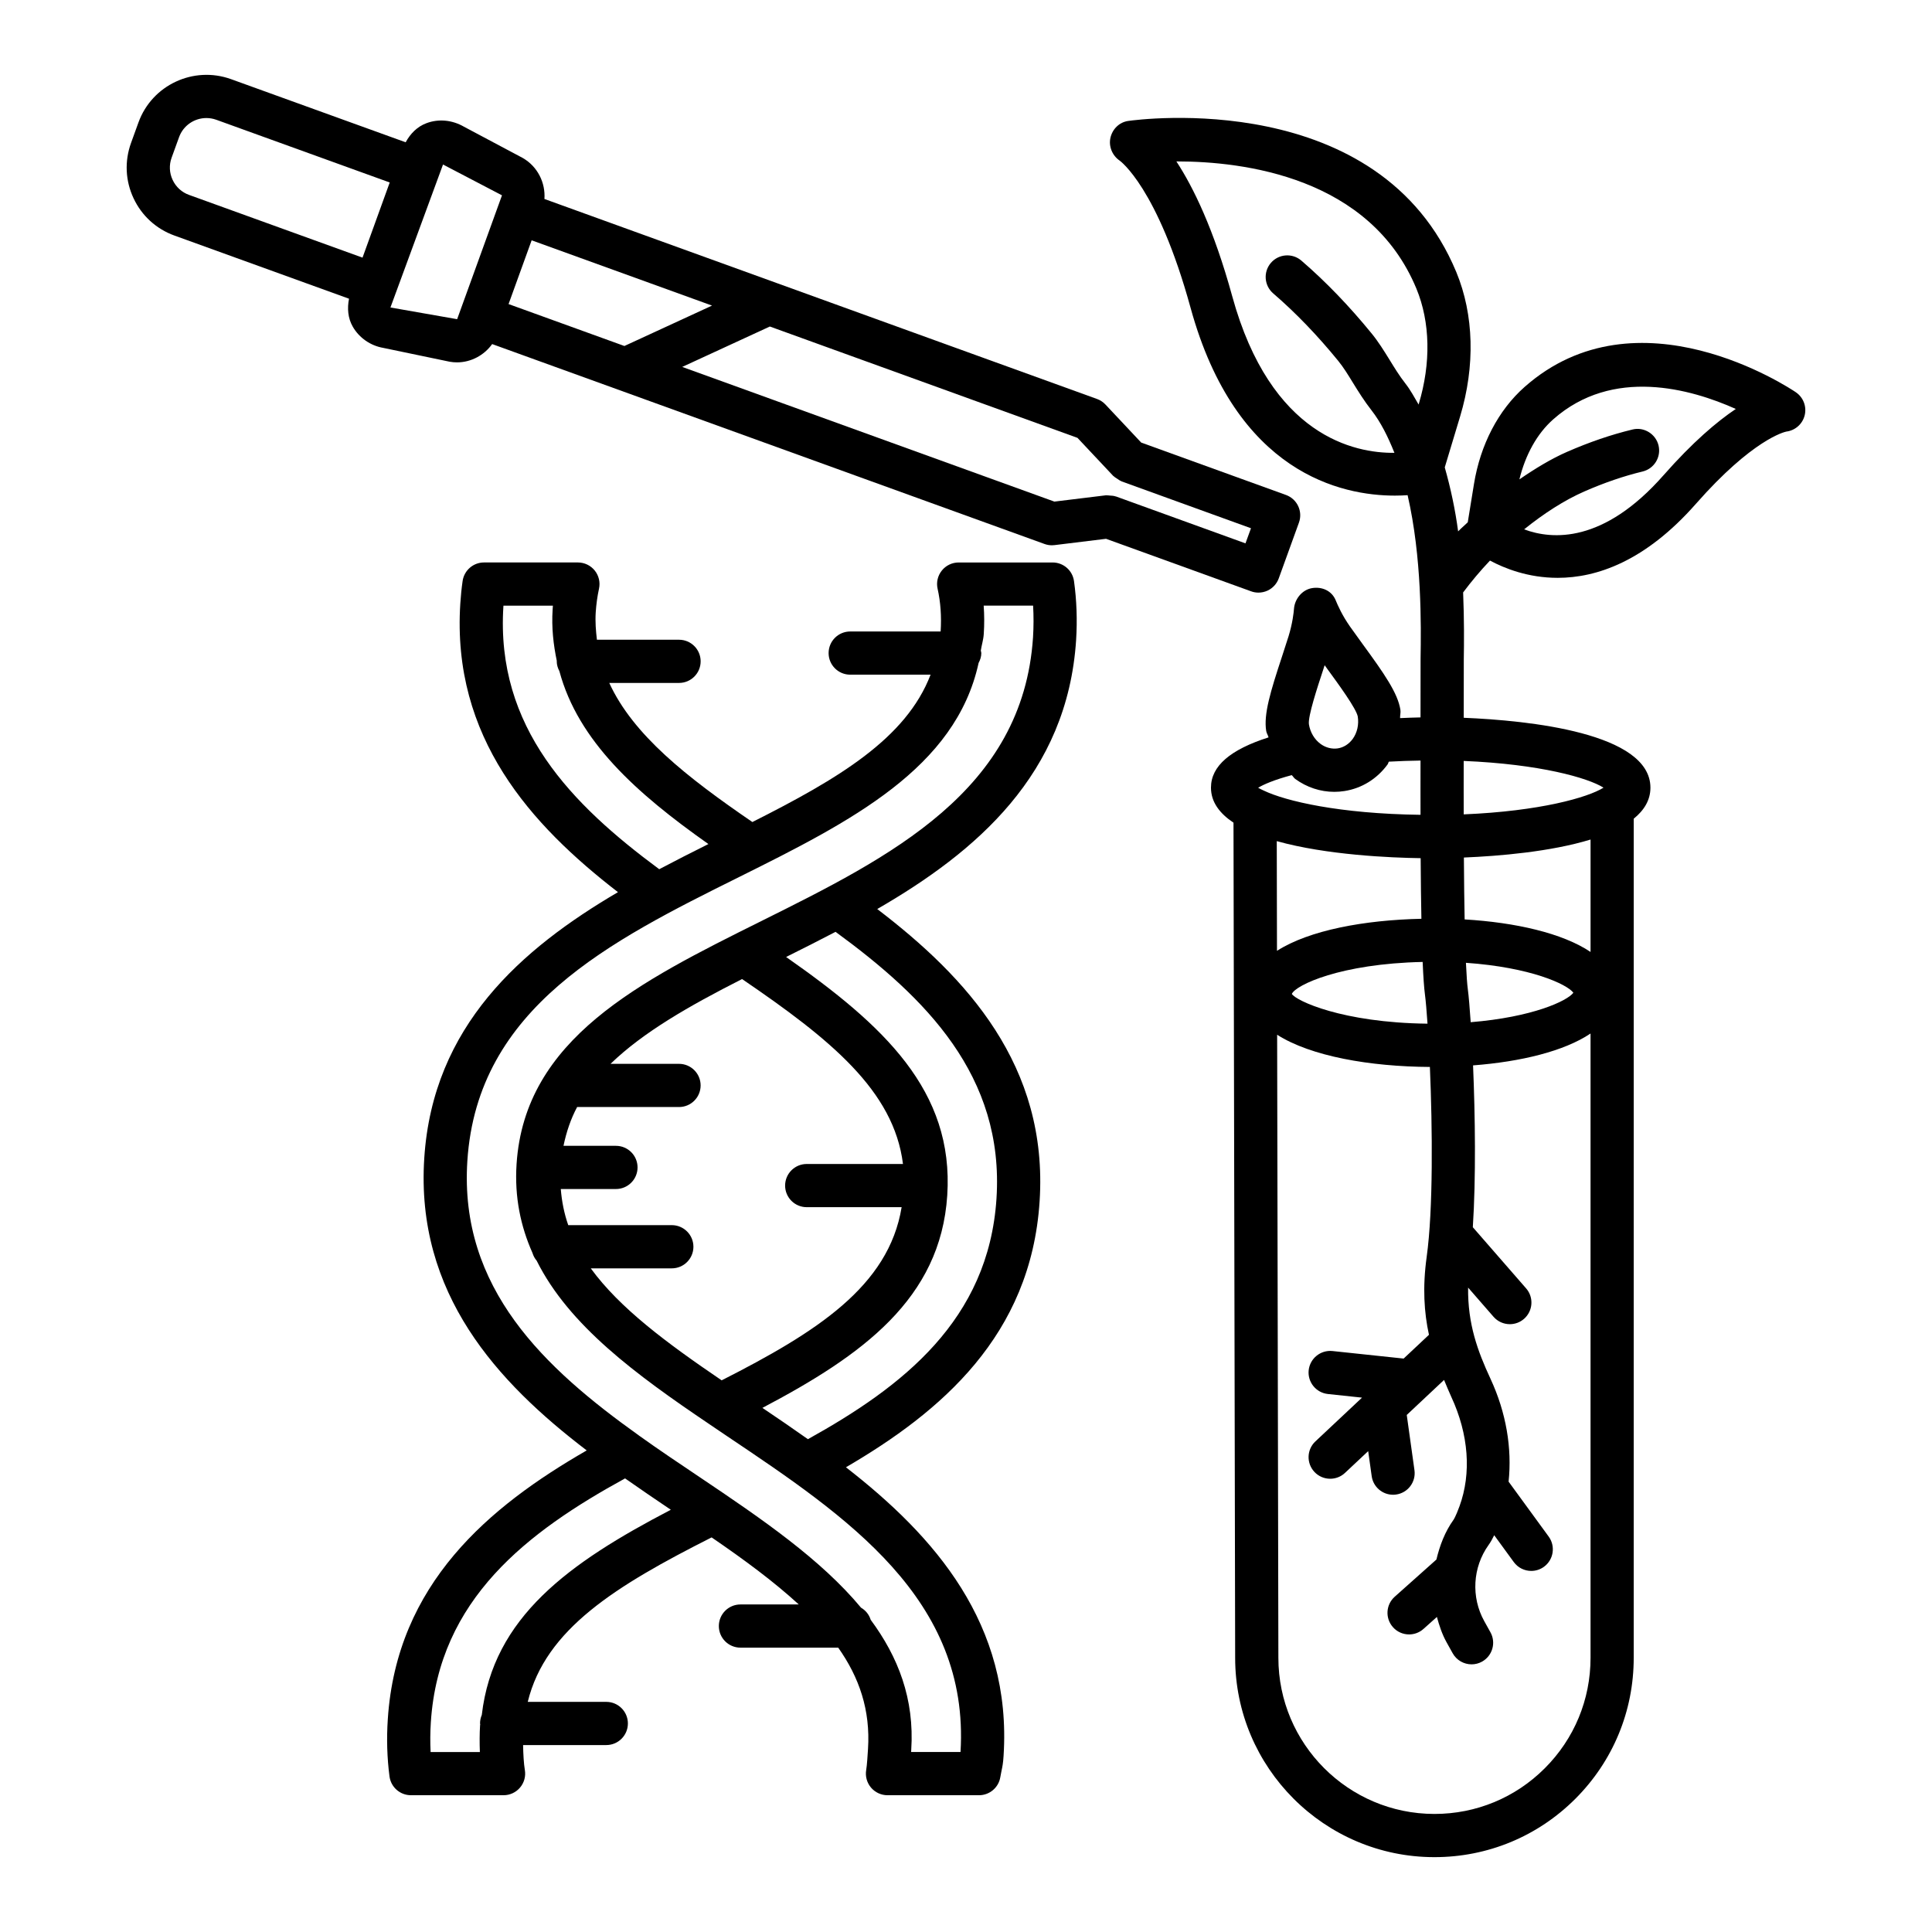
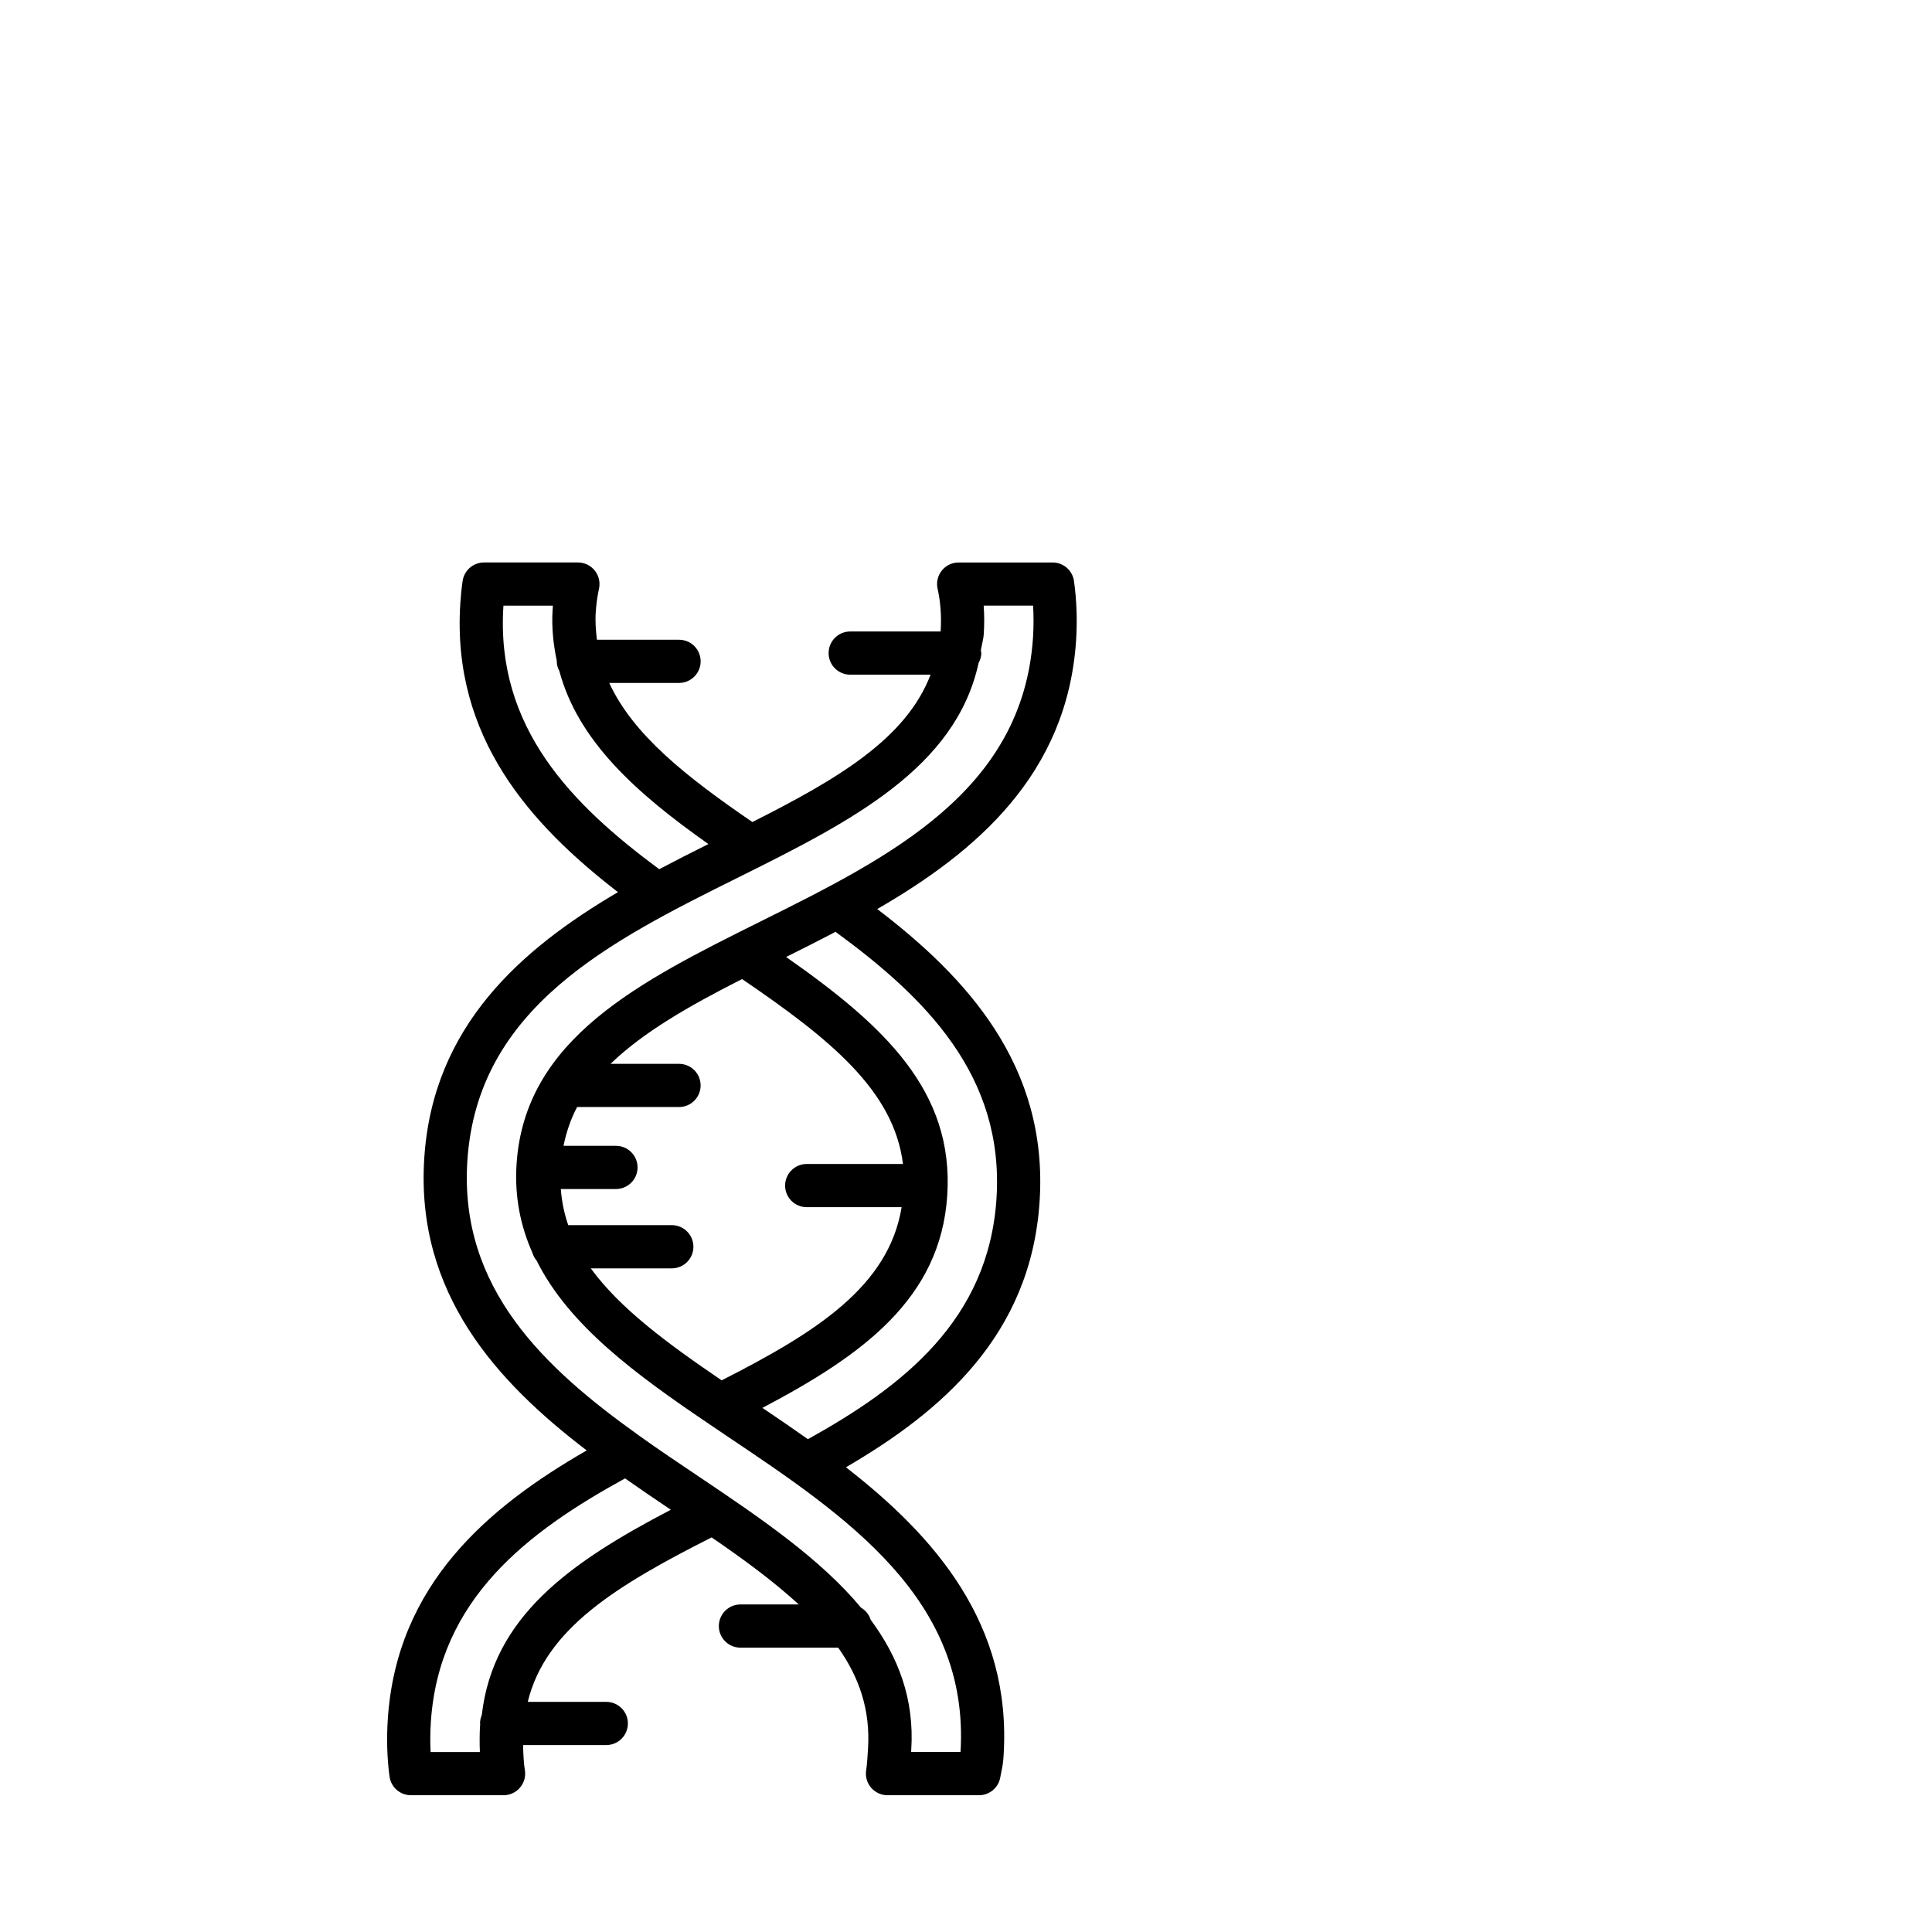
<svg xmlns="http://www.w3.org/2000/svg" fill="#000000" width="800px" height="800px" version="1.1" viewBox="144 144 512 512">
  <g>
-     <path d="m619.92 247.95c-1.691-1.141-41.918-27.891-71.887-1.406-6.961 6.156-11.719 15.293-13.418 25.734l-1.645 10.137c-0.836 0.824-1.738 1.551-2.551 2.406-0.746-5.644-1.961-11.379-3.543-16.961l4.066-13.484c4.031-13.371 3.676-26.957-1-38.258-20.336-49.027-84.234-40.449-86.973-40.066-2.336 0.336-4.144 2.125-4.684 4.426-0.531 2.301 0.477 4.746 2.426 6.074 0.105 0.07 10.055 7.164 18.805 39.023 12.078 43.953 40.121 49.766 54.121 49.766 1.254 0 2.391-0.047 3.394-0.117 3.793 16.441 3.582 34.574 3.438 43.258l-0.016 15.637c-1.855 0.023-3.613 0.121-5.414 0.188-0.031-0.742 0.199-1.469 0.082-2.211-0.691-4.41-4.254-9.531-10.035-17.445l-3.32-4.613c-2.07-2.957-3.199-5.516-3.836-7.059-1.035-2.418-3.57-3.559-6.215-3.125-2.602 0.426-4.59 2.844-4.793 5.473-0.078 1.035-0.379 3.824-1.434 7.269l-1.762 5.453c-3.062 9.289-4.871 15.242-4.172 19.645 0.094 0.613 0.473 1.121 0.625 1.719-10.047 3.207-15.258 7.547-15.258 13.328 0 3.836 2.336 6.852 5.969 9.277l0.441 221.34c0 29.086 23.664 52.777 52.75 52.805h0.055c14.102 0 27.352-5.484 37.328-15.445 9.988-9.98 15.488-23.242 15.488-37.363l0.004-222.39c2.754-2.234 4.426-4.938 4.426-8.223 0-14.543-32.312-17.812-49.477-18.523l0.016-15.547c0.07-4.168 0.121-10.477-0.176-17.668 2.203-2.945 4.582-5.777 7.117-8.445 3.856 2.066 10.105 4.574 17.945 4.574 10.273 0 23.18-4.324 36.656-19.645 14.961-16.996 23.391-19.004 23.922-19.113 2.32-0.281 4.25-1.949 4.852-4.223 0.621-2.348-0.309-4.836-2.32-6.199zm-99.934 3.125-0.039 0.133c-1.117-1.906-2.168-3.875-3.504-5.578-1.602-2.039-2.914-4.199-4.191-6.277-1.539-2.488-3.031-4.879-4.731-6.953-5.941-7.289-12.211-13.797-18.641-19.336-2.398-2.062-6.012-1.797-8.078 0.602-2.062 2.398-1.789 6.012 0.602 8.078 5.926 5.102 11.727 11.121 17.242 17.891 1.398 1.711 2.602 3.691 3.859 5.738 1.496 2.426 3.062 4.934 4.926 7.316 2.535 3.234 4.449 7.168 6.106 11.316-10.477 0.113-32.766-4.332-42.973-41.469-4.898-17.848-10.352-28.961-14.809-35.762h0.113c17.688 0 51.219 4.117 63.5 33.723 3.664 8.871 3.891 19.727 0.617 30.578zm2.32 164.21c-22.66-0.254-34.91-6.117-35.957-7.887 1.023-2.34 12.859-8.008 34.668-8.473 0.168 3.891 0.371 6.867 0.617 8.695 0.215 1.609 0.445 4.418 0.672 7.664zm-27.695-93.652 0.434-1.344 0.805 1.117c2.828 3.871 7.57 10.359 7.973 12.477 0.336 2.137-0.152 4.312-1.348 5.953-1 1.363-2.398 2.25-3.957 2.496h-0.008c-1.516 0.223-3.16-0.176-4.527-1.168-1.641-1.195-2.773-3.102-3.109-5.242-0.266-2.144 2.242-9.746 3.738-14.289zm-15.832 31.82c-0.473-0.23-1.008-0.469-1.359-0.688 1.445-0.879 4.293-2.121 8.902-3.348 0.348 0.297 0.547 0.738 0.918 1.004 3.09 2.25 6.695 3.426 10.371 3.426 0.887 0 1.789-0.07 2.684-0.211 4.578-0.711 8.637-3.223 11.434-7.059 0.156-0.215 0.184-0.5 0.332-0.727 2.731-0.152 5.523-0.254 8.391-0.293l-0.008 7.426c-0.004 2.445 0.004 4.672 0.008 6.953-21.582-0.277-35.719-3.648-41.492-6.398-0.062-0.023-0.117-0.059-0.18-0.086zm3.578 13.453c13.184 3.695 30.25 4.41 38.133 4.519 0.039 6.098 0.105 11.438 0.195 16.062-15.129 0.324-29.777 3.043-38.27 8.492zm83.156 29.371c-7.441-4.992-19.898-7.82-33.367-8.621-0.09-4.422-0.156-9.859-0.199-16.402 9.273-0.387 22.945-1.516 33.566-4.766zm-4.551 10.805c-1.621 2.191-10.875 6.484-27.211 7.812-0.254-3.727-0.52-6.941-0.766-8.789-0.164-1.23-0.336-3.481-0.496-6.953 17.156 1.195 26.809 5.684 28.473 7.93zm-29.066-61.426c20.266 0.844 32.953 4.496 37.055 7.082-4.106 2.582-16.793 6.234-37.051 7.078-0.004-2.258-0.012-4.348-0.012-6.816zm-1.125 197.55c-1.012 2.762-1.551 3.531-1.578 3.562-2.293 3.195-3.633 6.812-4.531 10.527l-11.047 9.852c-2.363 2.106-2.57 5.723-0.461 8.078 1.125 1.273 2.699 1.914 4.269 1.914 1.355 0 2.719-0.477 3.809-1.453l3.562-3.18c0.629 2.285 1.367 4.559 2.543 6.68l1.637 2.941c1.047 1.879 3 2.941 5.012 2.941 0.938 0 1.895-0.23 2.773-0.719 2.762-1.539 3.762-5.023 2.223-7.785l-1.637-2.941c-3.535-6.359-3.082-14.285 1.145-20.184 0.5-0.695 0.992-1.547 1.492-2.59l5.188 7.113c1.125 1.539 2.867 2.348 4.633 2.348 1.168 0 2.348-0.355 3.367-1.098 2.551-1.867 3.109-5.445 1.25-8l-10.625-14.562c0.926-8.871-0.617-18.254-4.812-27.293-3.394-7.316-6.039-14.488-5.918-24.133l6.734 7.731c1.133 1.301 2.727 1.965 4.32 1.965 1.336 0 2.676-0.461 3.762-1.406 2.383-2.082 2.637-5.695 0.559-8.078l-14.109-16.191c-0.004-0.004-0.012-0.008-0.016-0.012 0.848-13.016 0.625-29.621 0.062-42.895 12.613-0.965 24.105-3.734 31.133-8.445v165.46c0 11.055-4.305 21.449-12.133 29.262-7.805 7.801-18.191 12.098-29.234 12.098h-0.043c-22.785-0.027-41.316-18.574-41.316-41.375l-0.328-165.12c8.926 5.703 24.605 8.445 40.48 8.535 0.688 16.176 0.891 37.758-0.848 50.309-1.125 8.109-0.688 14.766 0.602 20.672l-6.711 6.301-18.867-2c-3.125-0.316-5.953 1.941-6.297 5.094-0.328 3.137 1.949 5.961 5.094 6.297l9.043 0.961-12.359 11.602c-2.305 2.16-2.418 5.785-0.25 8.094 1.125 1.195 2.648 1.801 4.172 1.801 1.406 0 2.816-0.508 3.922-1.551l6.148-5.769 0.926 6.625c0.398 2.867 2.852 4.934 5.66 4.934 0.266 0 0.531-0.016 0.797-0.055 3.133-0.434 5.32-3.328 4.879-6.457l-2.043-14.633 9.887-9.281c0.637 1.496 1.238 3.019 1.918 4.488 4.609 9.926 5.379 20.234 2.164 29.02zm54.098-273.28c-15.934 18.113-29.504 17.133-36.961 14.359 5.203-4.191 10.637-7.715 15.973-10.051 5.254-2.301 10.441-4.082 15.426-5.281 3.074-0.742 4.961-3.828 4.223-6.906-0.742-3.074-3.894-4.984-6.906-4.223-5.633 1.355-11.469 3.356-17.332 5.918-4.215 1.844-8.449 4.422-12.637 7.297 1.594-6.492 4.656-12.102 8.969-15.91 15.754-13.941 36.473-8.094 48.383-2.754-4.996 3.352-11.406 8.773-19.137 17.551z" />
-     <path d="m477.5 301.05c0.832 0 1.664-0.184 2.434-0.539 1.371-0.641 2.434-1.812 2.949-3.234l5.348-14.773c1.078-2.977-0.461-6.254-3.43-7.332l-38.371-13.887-9.48-10.09c-0.613-0.656-1.375-1.152-2.223-1.461l-84.938-30.742c-0.031-0.012-0.059-0.02-0.086-0.031l-61.422-22.23c0.301-4.258-1.762-8.566-5.742-10.863l-15.586-8.289c-3.094-1.789-6.707-2.137-9.902-0.945-2.473 0.902-4.312 2.797-5.543 5.074l-46.297-16.738c-9.922-3.57-20.926 1.559-24.516 11.48l-1.973 5.445c-1.738 4.816-1.504 10.016 0.672 14.648 2.168 4.633 6.016 8.141 10.816 9.875l46.285 16.746c-0.504 2.535-0.312 5.156 1.008 7.434 1.707 2.957 4.695 5.012 8.031 5.59l17.652 3.676c0.641 0.113 1.285 0.168 1.922 0.168 3.719 0 7.195-1.879 9.32-4.848l146.38 52.977c0.629 0.23 1.285 0.344 1.949 0.344 0.23 0 0.461-0.016 0.699-0.043l13.656-1.672 38.438 13.914c0.625 0.234 1.289 0.348 1.945 0.348zm-234.89-95.785-2.539 7.012-45.973-16.625c-1.93-0.691-3.473-2.106-4.348-3.969-0.875-1.859-0.973-3.957-0.273-5.883l1.973-5.445c1.133-3.133 4.094-5.074 7.246-5.074 0.867 0 1.746 0.148 2.606 0.453l45.977 16.625zm33.469-6.867-0.004 0.004-1.48 4.09-9.449 26.098-17.676-3.102 13.934-37.887 15.625 8.164zm2.695 26.184 6.117-16.898 47.805 17.301-23.223 10.707zm195.29 63.414-34.281-12.414c-0.031-0.012-0.066-0.004-0.098-0.016-0.512-0.176-1.055-0.219-1.613-0.242-0.223-0.012-0.441-0.066-0.66-0.051-0.098 0.008-0.184-0.035-0.281-0.02l-13.711 1.676-98.625-35.691 23.223-10.707 81.52 29.504 9.477 10.086c0.047 0.051 0.113 0.066 0.164 0.113 0.258 0.254 0.582 0.426 0.887 0.633 0.336 0.227 0.652 0.477 1.023 0.621 0.059 0.023 0.094 0.07 0.152 0.09l34.281 12.414z" />
    <path d="m429.18 313.62c0.336-5.312 0.148-10.566-0.559-15.625-0.391-2.828-2.809-4.934-5.668-4.934h-24.895c-1.738 0-3.383 0.789-4.465 2.144-1.09 1.355-1.504 3.133-1.117 4.828 0.789 3.535 1.055 7.324 0.805 11.266 0 0.02-0.008 0.031-0.008 0.051h-23.961c-3.16 0-5.723 2.566-5.723 5.723 0 3.16 2.566 5.723 5.723 5.723h21.301c-6.488 16.945-24.488 27.582-47.223 39.051-17.418-11.922-31.602-23.078-37.93-36.863h18.496c3.16 0 5.723-2.566 5.723-5.723 0-3.16-2.566-5.723-5.723-5.723h-21.766c-0.281-2.359-0.48-4.75-0.316-7.289 0.148-2.172 0.434-4.242 0.867-6.242 0.371-1.691-0.043-3.465-1.133-4.816-1.082-1.348-2.727-2.133-4.457-2.133h-24.887c-2.852 0-5.262 2.098-5.668 4.914-0.281 1.957-0.48 3.941-0.609 5.941-2.316 35.594 18.75 58.727 41.781 76.516-25.621 15.035-49.062 35.48-51.332 70.469-2.344 35.938 19.355 59.402 43.047 77.48-25.836 14.867-50.391 35.328-52.715 71.266-0.344 5.144-0.188 10.238 0.453 15.125 0.371 2.852 2.801 4.984 5.676 4.984h24.551c1.684 0 3.285-0.742 4.367-2.027 1.09-1.285 1.559-2.984 1.277-4.641-0.289-1.711-0.422-4.156-0.469-6.625h22.051c3.16 0 5.723-2.566 5.723-5.723 0-3.16-2.566-5.723-5.723-5.723h-20.816c4.715-19.297 23.32-30.746 48.727-43.586 8.75 5.984 16.562 11.773 23.094 17.77h-15.457c-3.16 0-5.723 2.566-5.723 5.723 0 3.16 2.566 5.723 5.723 5.723h25.91c5.559 7.867 8.566 16.527 7.894 26.887-0.105 1.621-0.258 4.215-0.48 5.547-0.281 1.656 0.188 3.363 1.273 4.648 1.09 1.285 2.691 2.027 4.375 2.027h24.25c2.809 0 5.207-2.039 5.652-4.816l0.309-1.621c0.238-1.125 0.426-1.992 0.547-3.957 2.277-34.984-18.312-58.293-41.773-76.516 25.133-14.66 49.016-34.875 51.324-70.465 2.344-35.934-19.34-59.398-43.027-77.473 26.145-15.105 50.383-35.668 52.703-71.285zm-151.77-8.973c0-0.043 0-0.09 0.008-0.141h13.105c-0.027 0.328-0.051 0.664-0.07 1-0.316 4.879 0.215 9.355 1.109 13.664 0 0.031-0.02 0.059-0.02 0.09 0 0.953 0.293 1.812 0.703 2.606 4.981 18.539 20.395 32.348 39.492 45.816-4.273 2.129-8.637 4.344-13.031 6.668-23.059-17.051-43.402-37.461-41.297-69.703zm-5.731 293.84c-0.297 0.691-0.465 1.449-0.465 2.246 0 0.086 0.047 0.16 0.051 0.246-0.008 0.09-0.035 0.164-0.043 0.258-0.133 2.144-0.148 4.648-0.051 7.066h-13.055c-0.133-2.602-0.113-5.242 0.062-7.918 2.117-32.578 25.645-50.441 51.469-64.594 4.039 2.824 8.094 5.602 12.129 8.312-26.996 14.078-47.086 28.441-50.098 54.383zm136.4-136.85c-2.102 32.23-24.91 49.844-49.973 63.762-4.059-2.875-8.098-5.633-12.059-8.297 26.363-13.879 47.207-28.848 48.984-56.312 1.809-27.758-16.852-45.09-42.707-63.18 4.285-2.133 8.68-4.344 13.109-6.664 23.762 17.371 44.762 38.117 42.645 70.691zm-86.043 7.039h-27.445c-1.066-3.031-1.707-6.231-1.977-9.574h14.621c3.16 0 5.723-2.566 5.723-5.723 0-3.16-2.566-5.723-5.723-5.723h-13.902c0.762-3.672 1.922-7.121 3.613-10.281h27.004c3.16 0 5.723-2.566 5.723-5.723 0-3.16-2.566-5.723-5.723-5.723l-18.148-0.004c8.637-8.359 20.738-15.301 34.855-22.465 23.32 15.891 40.227 29.547 42.641 49.008h-25.512c-3.16 0-5.723 2.566-5.723 5.723 0 3.16 2.566 5.723 5.723 5.723h25.156c-3.438 21.008-22.617 33.141-47.695 45.891-14.57-9.906-27-19.125-34.684-29.68h21.477c3.16 0 5.723-2.566 5.723-5.723-0.004-3.164-2.566-5.727-5.727-5.727zm23.672-80.559c-32.219 16.027-62.652 31.164-64.812 64.367-0.57 8.773 1.082 16.504 4.219 23.57 0.234 0.762 0.598 1.449 1.105 2.035 8.531 17.133 26.289 30.18 45.621 43.23 0.023 0.012 0.039 0.027 0.062 0.043 1.648 1.113 3.269 2.223 4.934 3.34 31.547 21.176 64.172 43.07 61.711 83.598h-13.09c0.008-0.184 0.02-0.355 0.027-0.531 0.883-13.551-3.461-24.66-10.746-34.508-0.426-1.383-1.336-2.496-2.562-3.211-10.652-12.82-26.305-23.543-42.664-34.527-5.352-3.594-10.84-7.269-16.227-11.121v-0.008c-24.895-17.777-47.633-38.906-45.434-72.758 2.648-40.715 37.914-58.258 72.039-75.227 29.578-14.703 57.367-28.832 63.445-56.719 0.422-0.797 0.719-1.66 0.719-2.625 0-0.23-0.105-0.43-0.133-0.656 0.223-1.484 0.68-2.816 0.781-4.379 0.168-2.551 0.16-5.066-0.02-7.535h13.098c0.16 2.754 0.152 5.555-0.02 8.379-2.664 40.73-37.93 58.266-72.055 75.242z" />
  </g>
</svg>